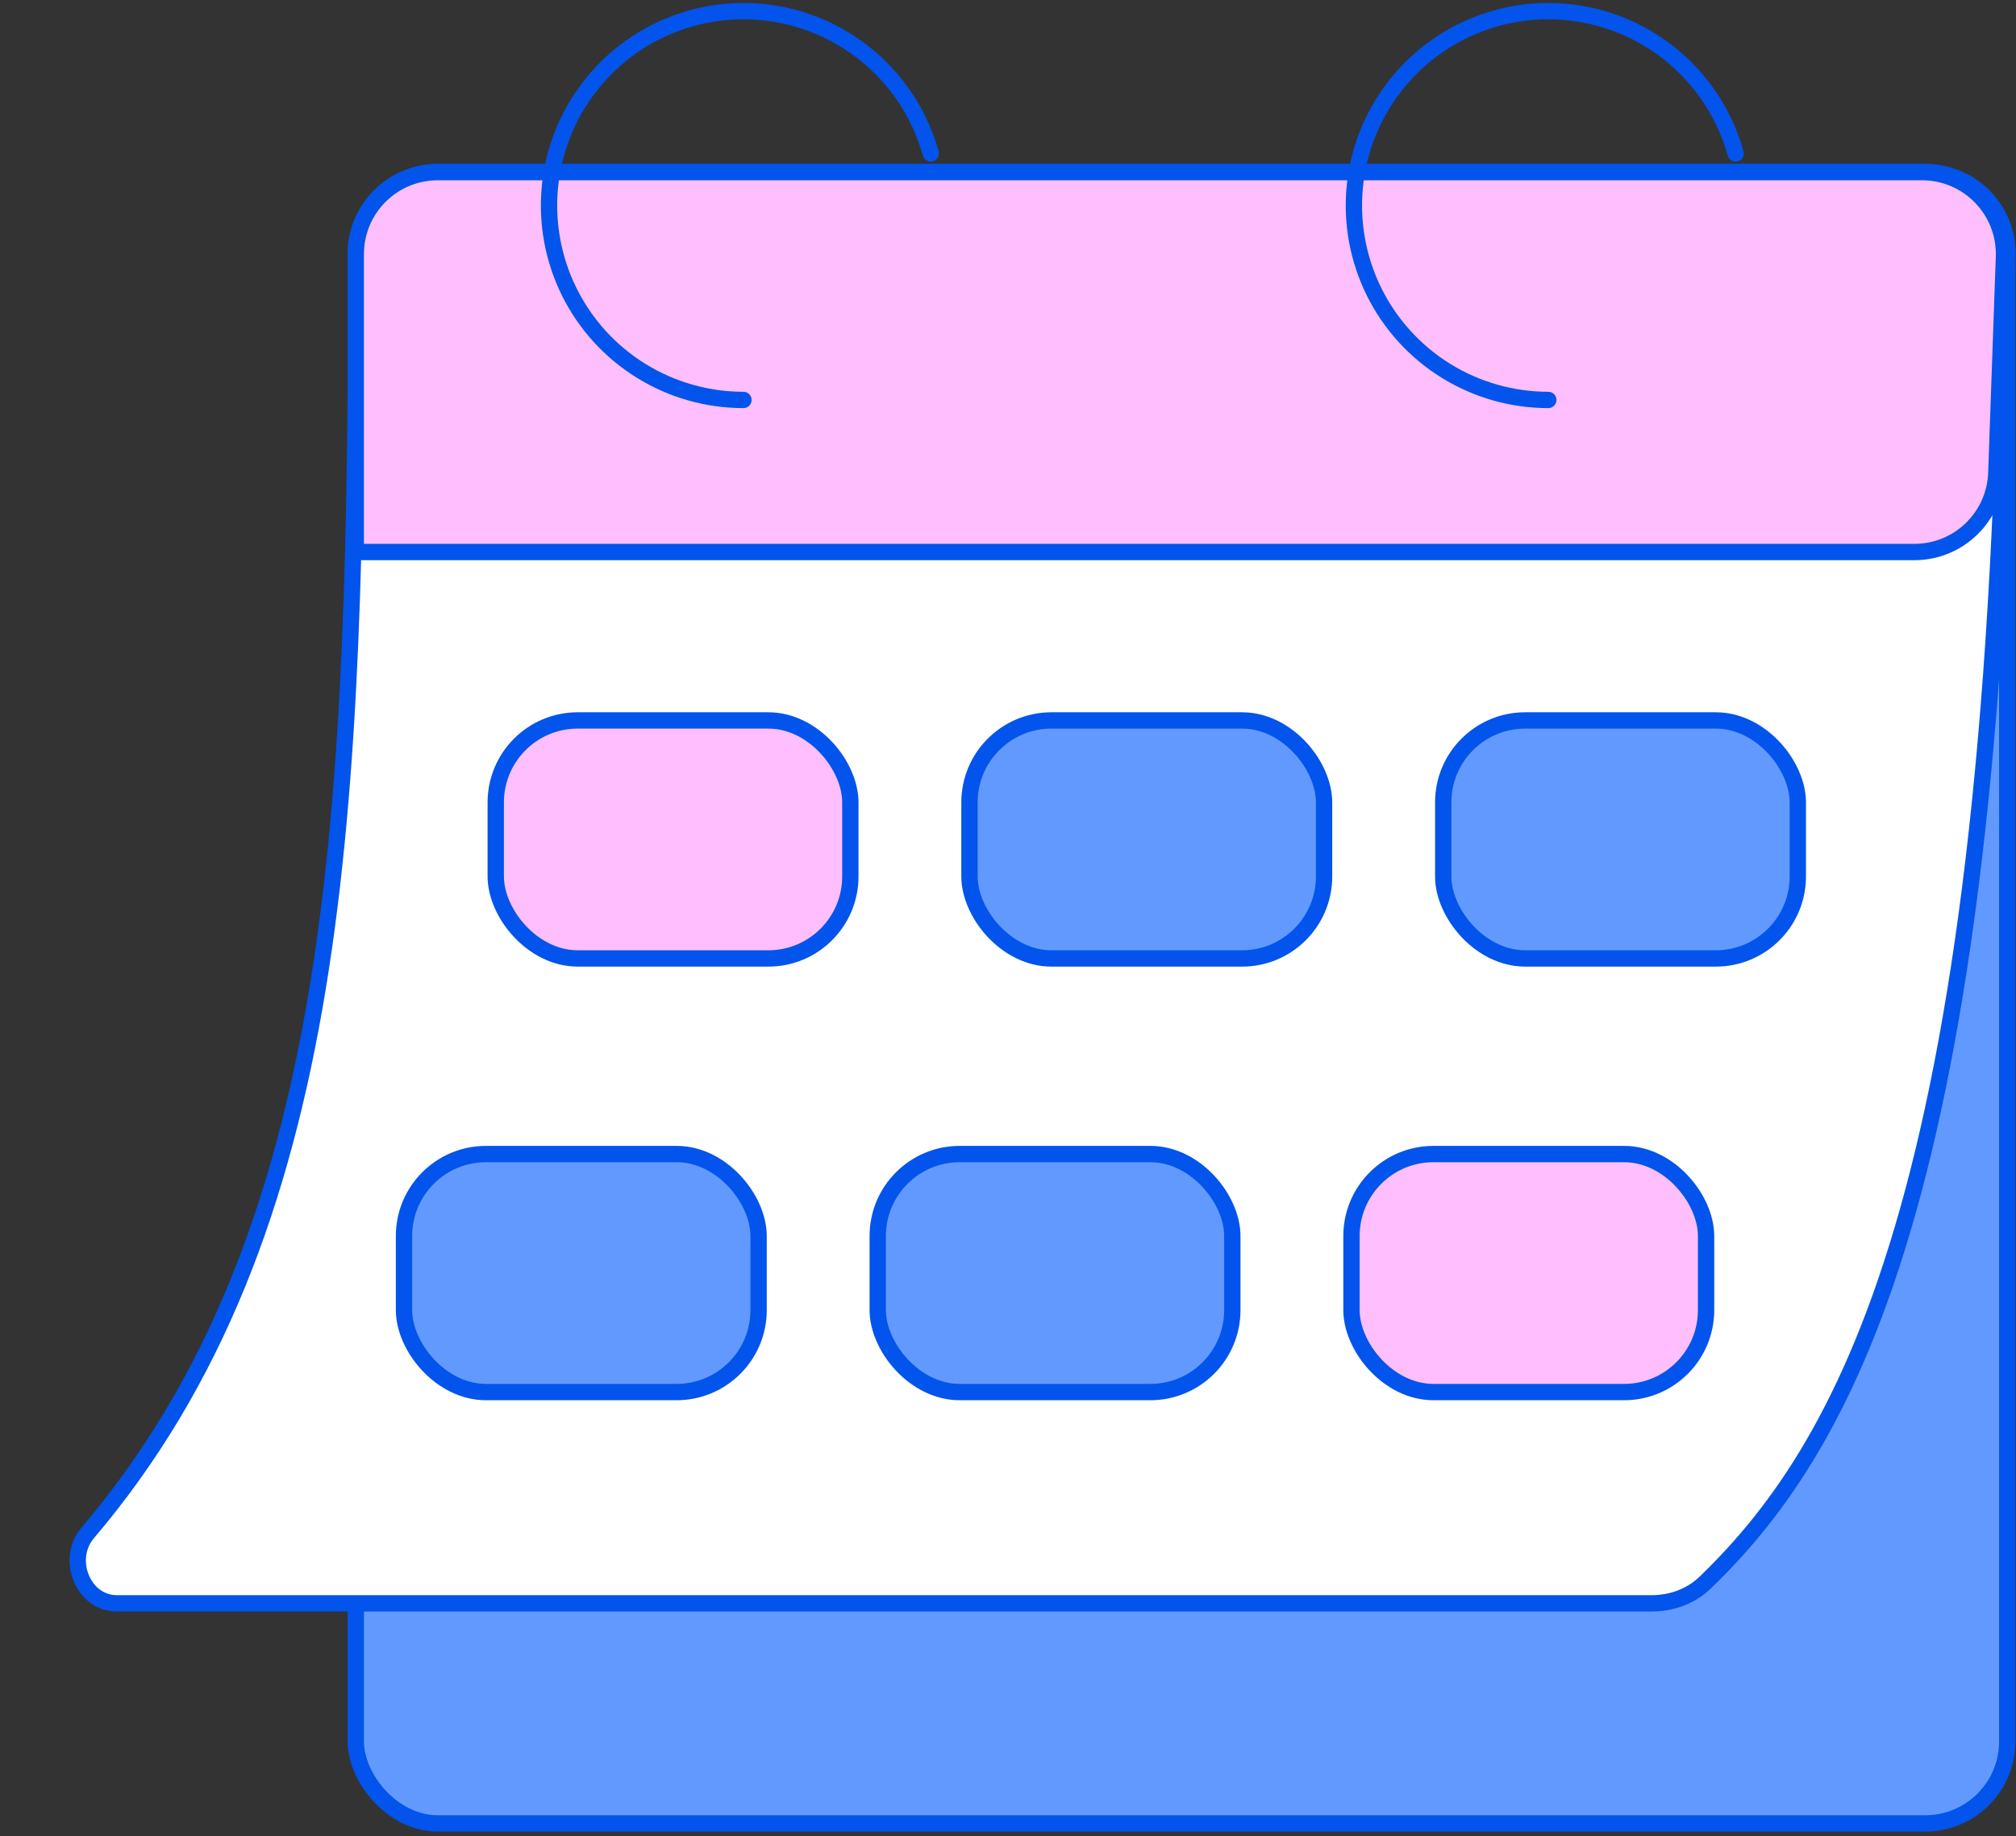
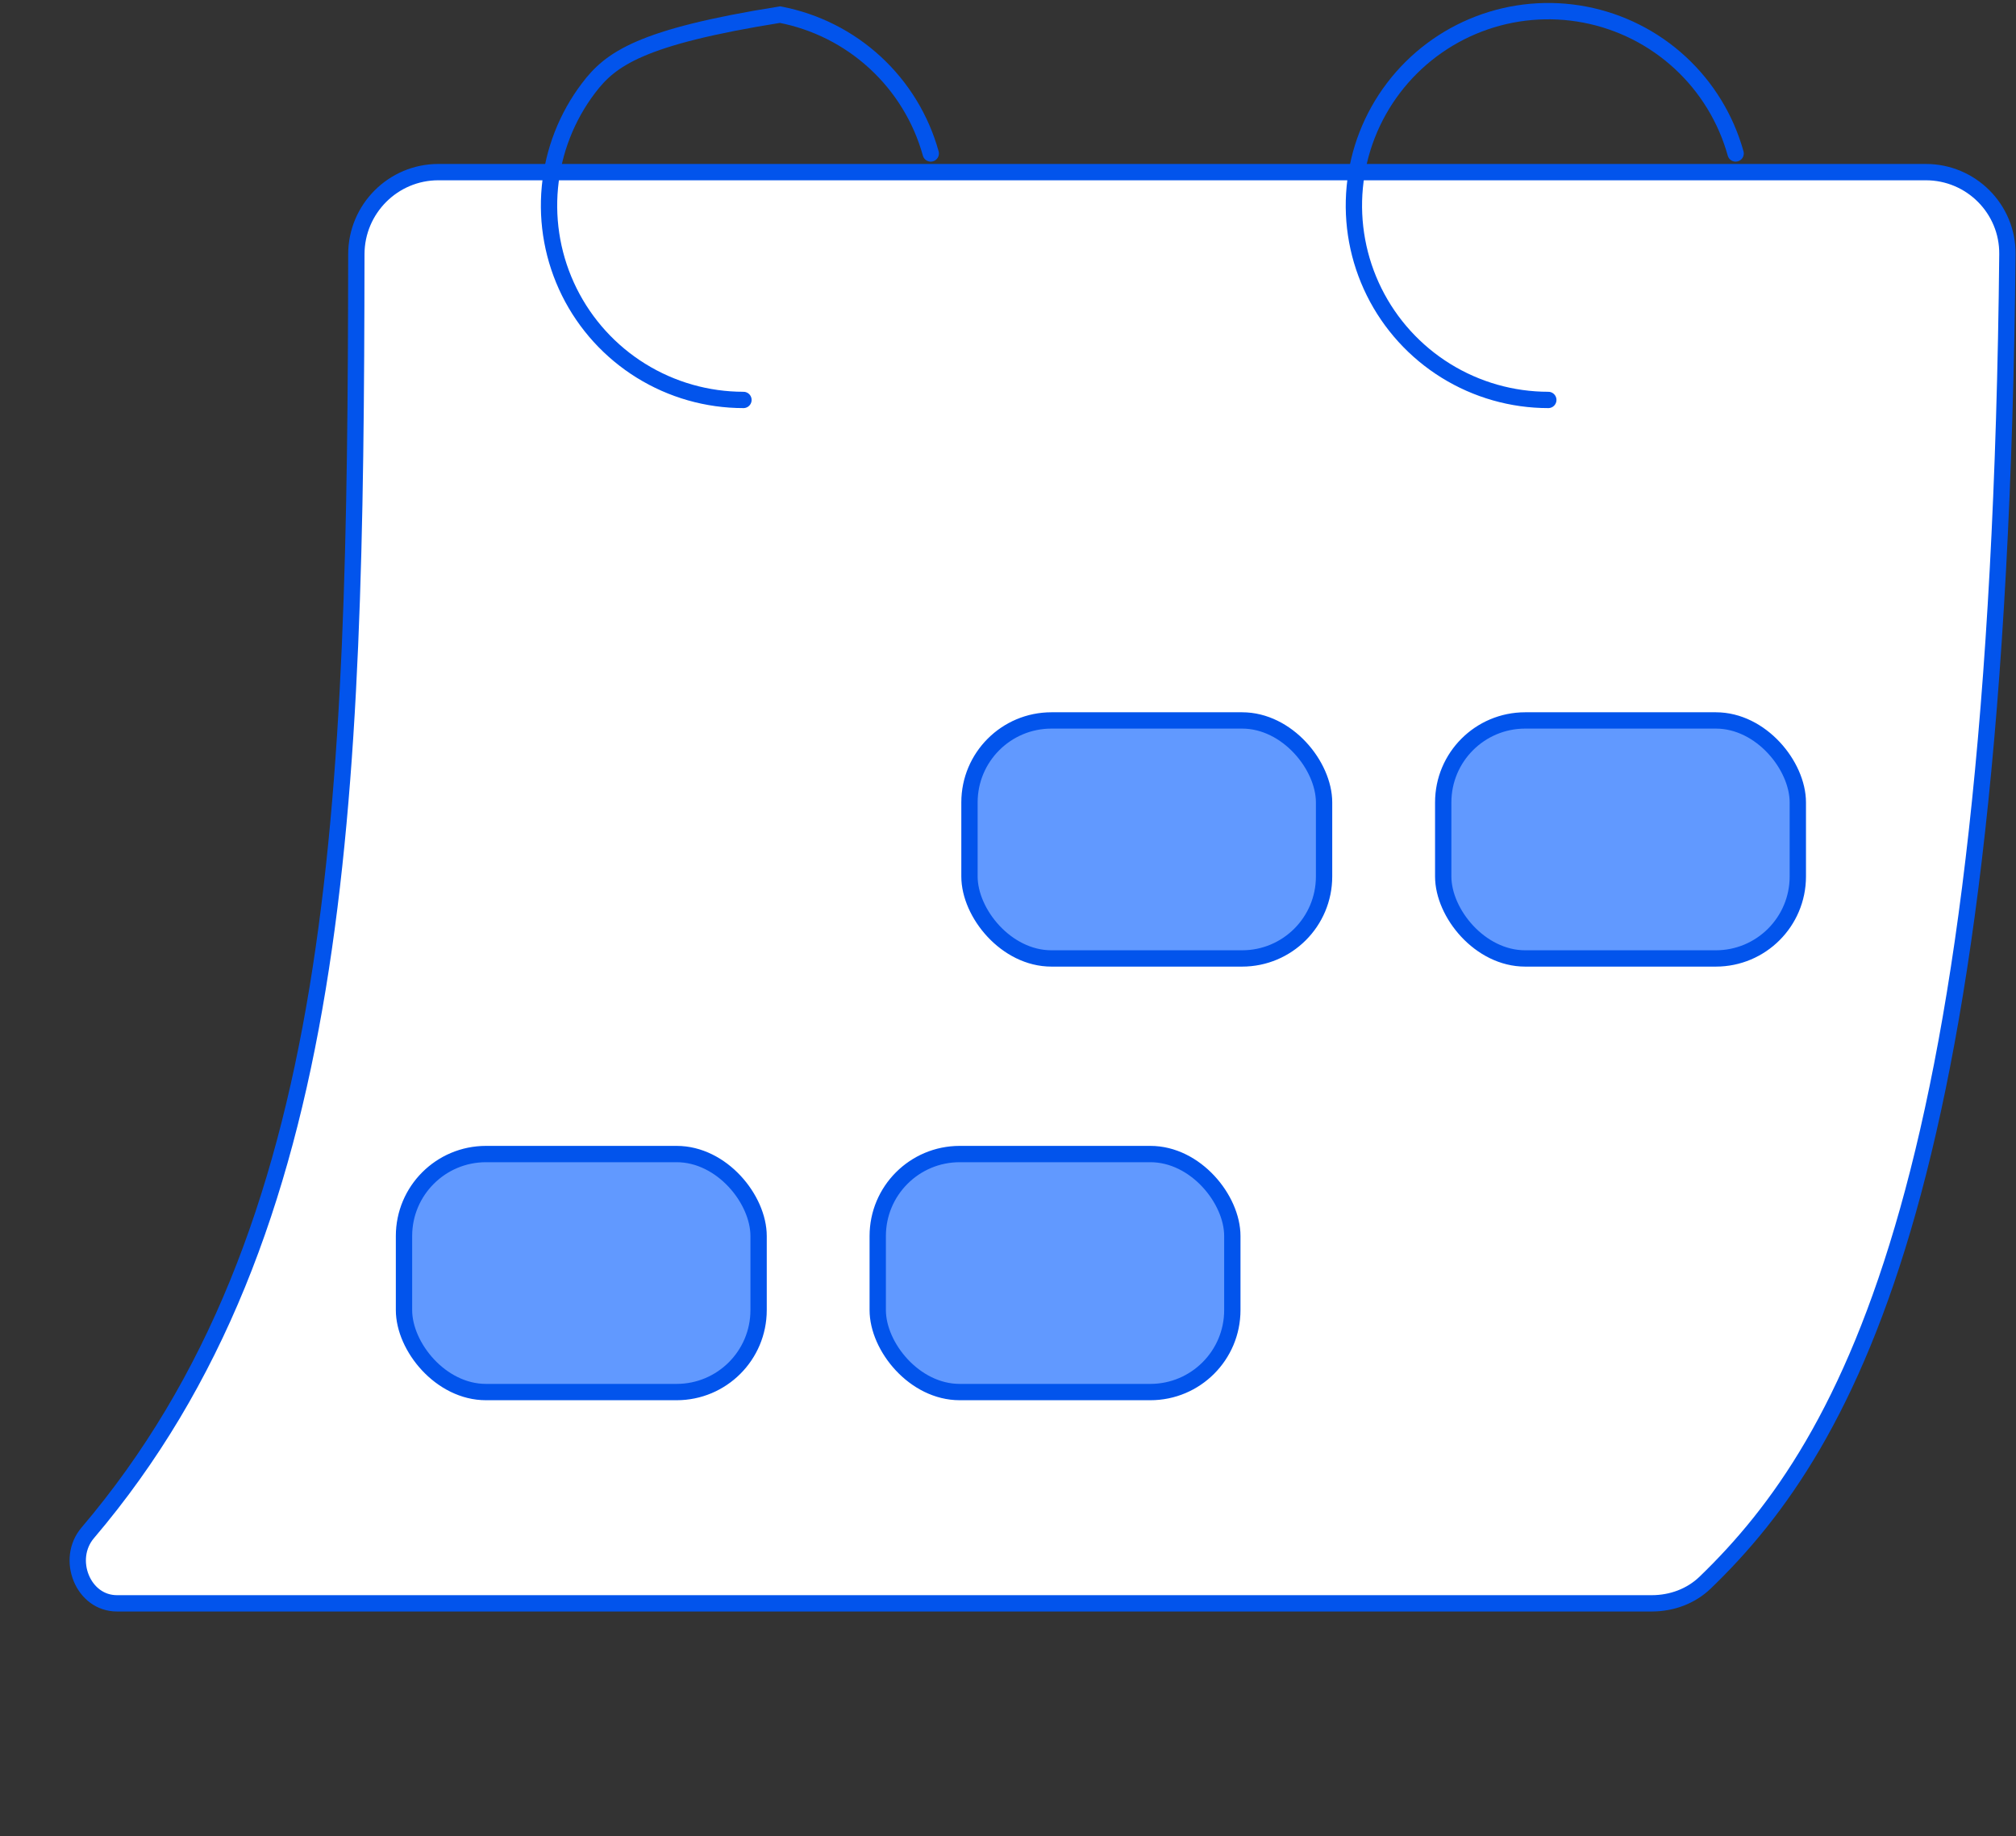
<svg xmlns="http://www.w3.org/2000/svg" width="247" height="225" viewBox="0 0 247 225" fill="none">
  <rect x="0" y="0" width="247" height="225" fill="#333333" stroke="none" />
-   <rect x="43.591" y="21.09" width="202.336" height="202.336" rx="10.044" fill="#6199FF" stroke="#0254EC" stroke-width="2" />
  <path d="M43.659 31.15C43.666 25.6 48.163 21.09 53.707 21.09H235.956C241.504 21.09 246.001 25.601 245.947 31.14C244.853 144.016 226.874 176.604 208.918 193.917C207.185 195.587 204.829 196.459 202.372 196.459H14.334C12.283 196.459 10.7 195.165 9.961 193.38C9.219 191.587 9.386 189.426 10.747 187.826C26.41 169.406 34.61 147.191 38.91 121.124C43.207 95.075 43.619 65.106 43.659 31.15Z" fill="white" stroke="#0254EC" stroke-width="2" />
-   <path d="M43.59 31.133C43.59 25.586 48.087 21.09 53.634 21.09H235.486C241.172 21.09 245.724 25.805 245.524 31.488L244.589 57.951C244.398 63.357 239.961 67.64 234.552 67.64H43.59L43.59 31.133Z" fill="#FFBFFF" stroke="#0254EC" stroke-width="2" stroke-linejoin="round" />
-   <path d="M114.036 18.805C112.848 14.53 110.49 10.673 107.227 7.667C103.964 4.661 99.927 2.626 95.57 1.791C91.213 0.956 86.709 1.354 82.566 2.941C78.423 4.528 74.806 7.241 72.122 10.773C69.438 14.305 67.793 18.517 67.374 22.933C66.954 27.35 67.777 31.796 69.748 35.77C71.72 39.744 74.762 43.089 78.532 45.427C82.302 47.766 86.65 49.005 91.087 49.005" stroke="#0254EC" stroke-width="2" stroke-linecap="round" />
+   <path d="M114.036 18.805C112.848 14.53 110.49 10.673 107.227 7.667C103.964 4.661 99.927 2.626 95.57 1.791C78.423 4.528 74.806 7.241 72.122 10.773C69.438 14.305 67.793 18.517 67.374 22.933C66.954 27.35 67.777 31.796 69.748 35.77C71.72 39.744 74.762 43.089 78.532 45.427C82.302 47.766 86.65 49.005 91.087 49.005" stroke="#0254EC" stroke-width="2" stroke-linecap="round" />
  <path d="M212.648 18.805C211.459 14.53 209.101 10.673 205.838 7.667C202.576 4.661 198.538 2.626 194.181 1.791C189.824 0.956 185.32 1.354 181.177 2.941C177.035 4.528 173.417 7.241 170.733 10.773C168.049 14.305 166.404 18.517 165.985 22.933C165.566 27.35 166.388 31.796 168.36 35.77C170.331 39.744 173.373 43.089 177.143 45.427C180.914 47.766 185.262 49.005 189.698 49.005" stroke="#0254EC" stroke-width="2" stroke-linecap="round" />
-   <rect x="60.739" y="88.276" width="43.445" height="29.164" rx="10.044" fill="#FFBFFF" stroke="#0254EC" stroke-width="2" />
  <rect x="49.498" y="141.407" width="43.445" height="29.164" rx="10.044" fill="#6199FF" stroke="#0254EC" stroke-width="2" />
  <rect x="118.78" y="88.276" width="43.445" height="29.164" rx="10.044" fill="#6199FF" stroke="#0254EC" stroke-width="2" />
  <rect x="107.54" y="141.407" width="43.445" height="29.164" rx="10.044" fill="#6199FF" stroke="#0254EC" stroke-width="2" />
  <rect x="176.823" y="88.276" width="43.445" height="29.164" rx="10.044" fill="#6199FF" stroke="#0254EC" stroke-width="2" />
-   <rect x="165.583" y="141.407" width="43.445" height="29.164" rx="10.044" fill="#FFBFFF" stroke="#0254EC" stroke-width="2" />
</svg>